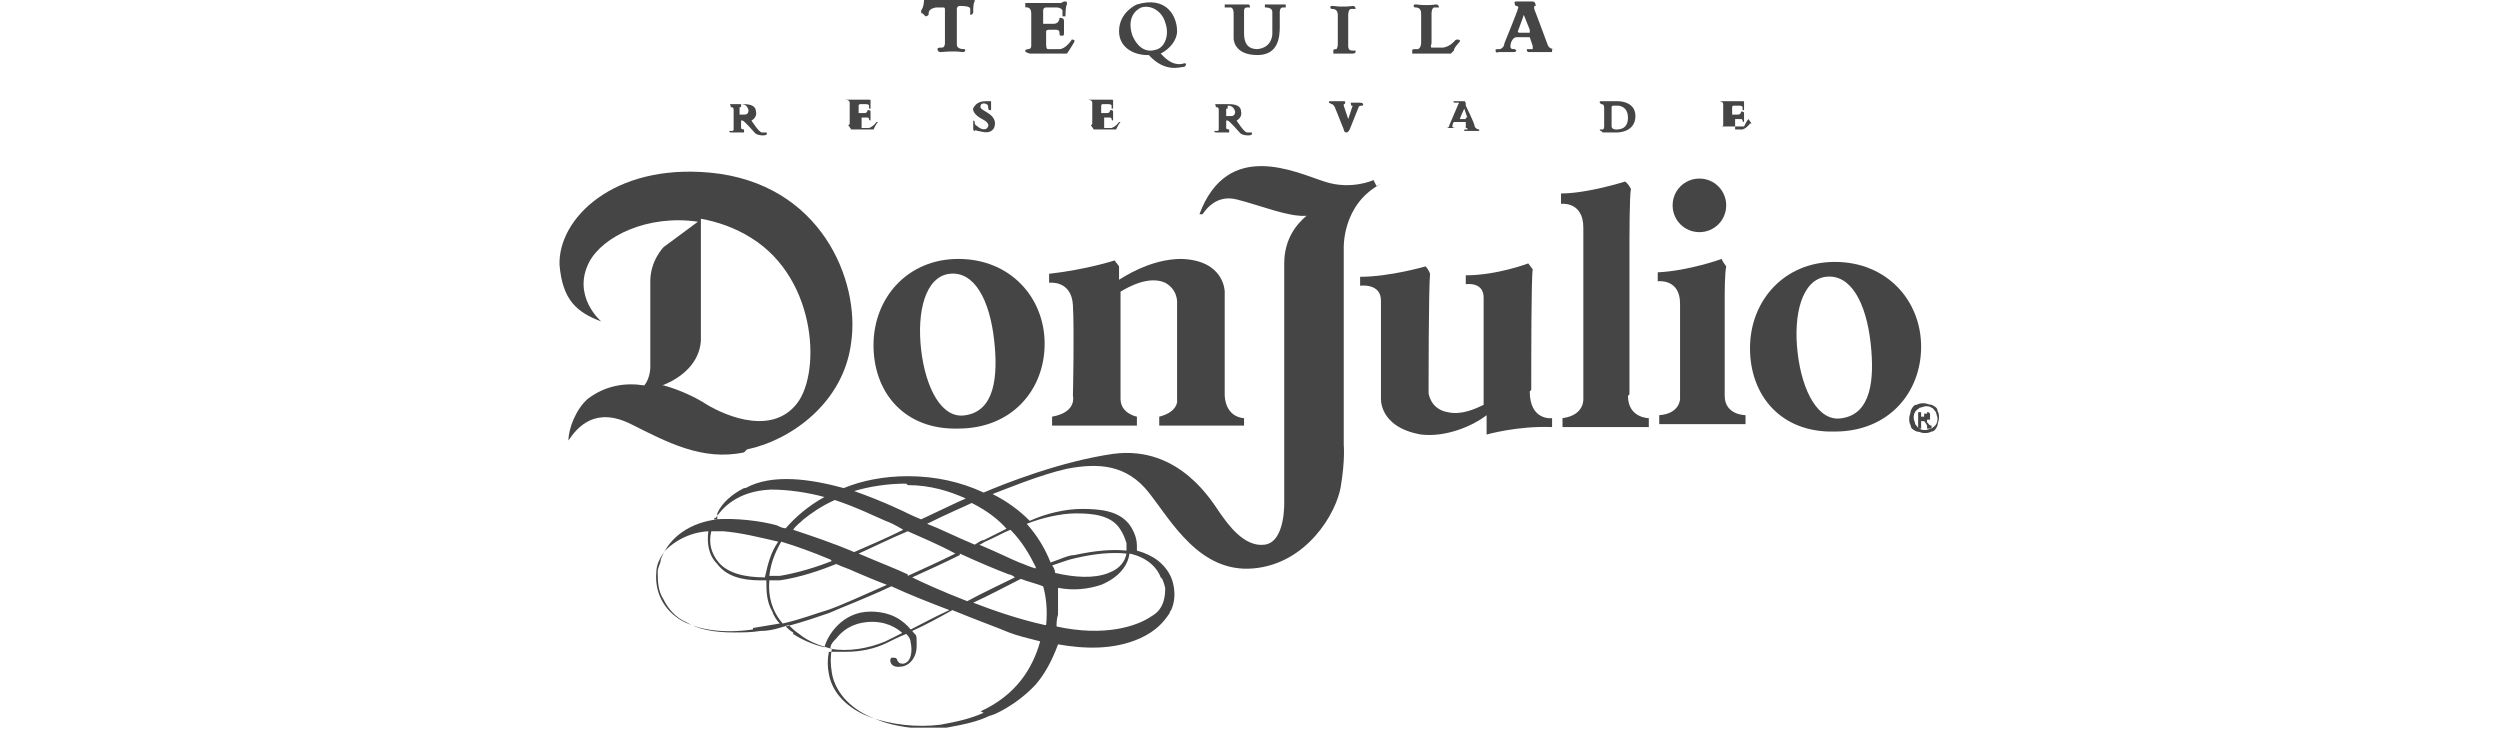
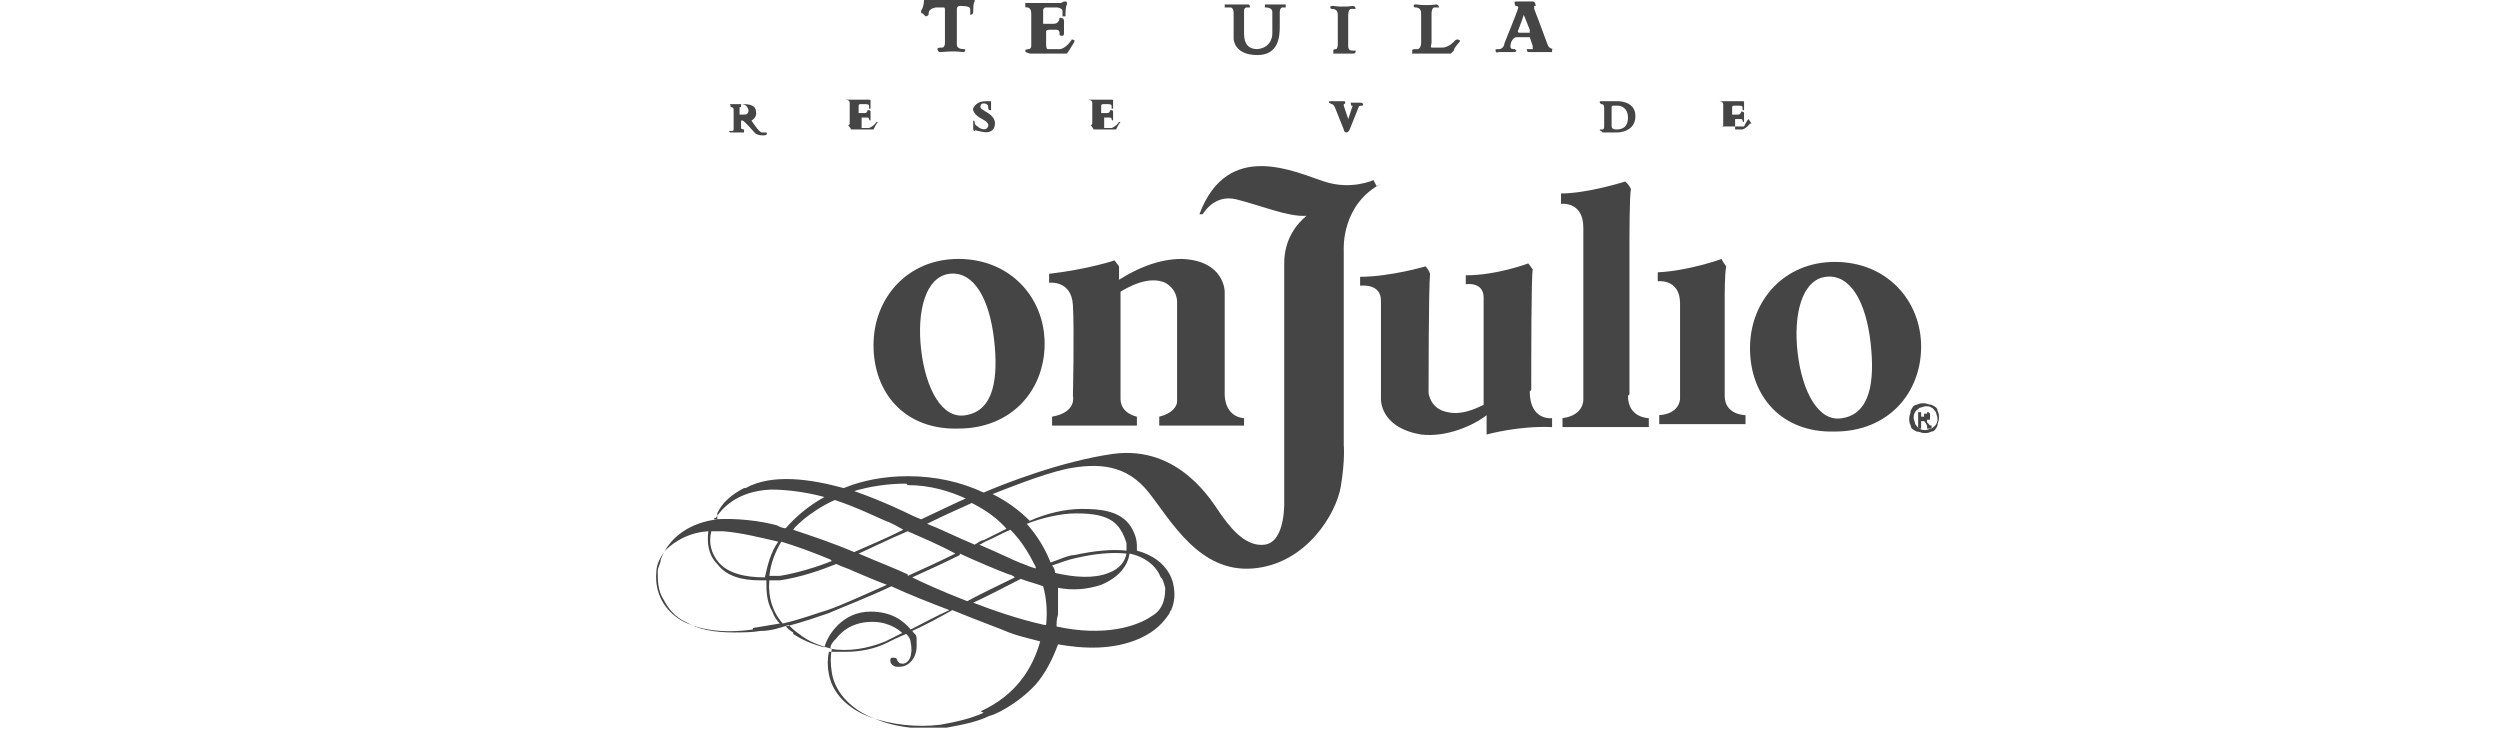
<svg xmlns="http://www.w3.org/2000/svg" id="Capa_1" version="1.1" viewBox="0 0 168 49">
  <defs>
    <style>
      .st0 {
        fill: #454545;
      }
    </style>
  </defs>
  <g id="Don_Julio">
    <path class="st0" d="M69.3,3.3c-.2,0-.4,0-.4.1,0,.1,0,.1.3.2.3,0,2.5,0,2.5,0,0,0,0,0,.2-.3.2-.3.3-.5.3-.5,0,0,0,0,0-.1,0,0-.2-.1-.2,0,0,0-.4.6-.8.6-.5,0-.8,0-.8,0,0,0-.1,0-.1-.3,0,0,0-.5,0-.9,0,0,0-.1.2-.1.2,0,.5,0,.5,0,0,0,.2,0,.2.2,0,.2,0,.2.2.2.1,0,.1-.1.1-.2s0-.6,0-.8c0-.2-.2-.2-.3-.2,0,0,0,.4-.4.4-.3,0-.6,0-.7,0,0-.5,0-.9,0-.9,0,0,0-.2.2-.2h.7s.3,0,.4.2c0,.2,0,.4,0,.4,0,0,.2,0,.2,0,0-.1,0-.7.1-.8,0-.2,0-.2-.2-.2,0,0,0,0-.2.1-.1,0-.9,0-1.2,0-.3,0-1.2,0-1.2,0,0,0,0,0,0,.1,0,0,0,.2,0,.2s.4-.1.4.4c0,.5,0,2.2,0,2.2,0,0,0,.2-.2.2Z" />
    <path class="st0" d="M73.5,8.7c0,0-.2,0-.2,0,0,0,0,0,.2,0,.2,0,1.5,0,1.5,0,0,0,0,0,.1-.2s.2-.3.2-.3c0,0,0,0,0,0,0,0-.1,0-.1,0,0,0-.2.3-.5.4-.3,0-.5,0-.5,0,0,0,0,0,0-.2,0,0,0-.3,0-.5,0,0,0,0,.1,0,.2,0,.3,0,.3,0,0,0,.1,0,.1.1,0,0,0,.1.1.1,0,0,0,0,0-.1s0-.4,0-.5c0-.1-.1-.1-.2-.1,0,0,0,.2-.2.2-.2,0-.4,0-.4,0,0-.3,0-.5,0-.5,0,0,0-.1.1-.1h.4s.2,0,.2.1c0,.1,0,.2,0,.2,0,0,.1,0,.1,0,0,0,0-.4,0-.5,0-.1,0-.1-.1-.1,0,0,0,0-.1,0,0,0-.6,0-.8,0-.2,0-.7,0-.7,0,0,0,0,0,0,0,0,0,0,0,0,0s.3,0,.3.2c0,.3,0,1.4,0,1.4,0,0,0,.1-.1.1Z" />
    <path class="st0" d="M65.4,7.2c-.1.4.4.7.6.8.2.1.5.3.4.5-.1.3-.5.2-.7,0-.2-.1-.2-.2-.2-.3,0,0,0-.1-.1-.1,0,0,0,0,0,.1s0,.3,0,.4c0,.1,0,.2.1.2,0,0,0-.1.2,0,.2,0,.8.3,1.1-.2.2-.5-.1-.8-.4-1-.3-.2-.6-.3-.5-.5,0-.2.4-.2.5,0,0,.1,0,.3.1.3,0,0,.1,0,.1,0,0-.1,0-.3,0-.4,0,0,0-.1,0-.2,0,0-.1,0-.1,0,0,0,0,0-.2,0-.2,0-.7,0-.9.5Z" />
    <path class="st0" d="M82.4.5c0,0,.3,0,.3,0,0,0,.2,0,.2.4,0,.4,0,1.7,0,1.7,0,0,0,1.1,1.6,1.1,1.4,0,1.5-1.2,1.5-1.9s0-1,0-1c0,0,0-.3.2-.3h.2s0,0,0,0c0,0,0-.2,0-.2s-1.3,0-1.3,0c0,0,0,0-.1,0,0,0,0,.2,0,.2.1,0,.5,0,.5.3,0,.4,0,1.5,0,1.5,0,0,0,.9-1,1-.8,0-.9-.6-.9-1.1,0-.5,0-1.5,0-1.5,0,0,0-.2.2-.2,0,0,.2,0,.2,0,0,0,0-.2-.1-.2-.2,0-1.5,0-1.5,0,0,0-.1,0-.1,0,0,0,0,.2,0,.2Z" />
    <path class="st0" d="M89.5,7c.1,0,.2.2.2.2l.6,1.5s0,.2.2.2c.1,0,.2-.2.2-.2l.6-1.5s0-.1.2-.1c.1,0,.1,0,.1-.1,0,0,0-.1-.2-.1-.2,0-.4,0-.6,0-.1,0,0,0,0,.2,0,0,0,0,0,0,0,0,.1,0,.1,0,0,0-.3.9-.3.9,0,0,0,0,0,0,0,0,0,0,0,0l-.3-.9s0,0,0-.1c0,0,.1,0,.1-.1s0-.1-.2-.1c0,0-.4,0-.7,0-.2,0-.2,0-.2.1,0,0,0,0,.2.1Z" />
-     <path class="st0" d="M81.7,8.9c.1,0,.5,0,.9,0,0,0,0,0,0-.1,0,0,0-.1,0-.1,0,0-.2,0-.2-.1s0-.2,0-.5c0,0,0,0,.1,0,.1,0,.8.8.8.8,0,0,.1.2.6.2.2,0,.3-.1.2-.2,0,0-.1,0-.3,0-.2,0-.7-.8-.7-.8,0,0,.4-.2.3-.6,0-.4-.4-.5-.8-.5s-.9,0-.9,0c0,0-.1,0,0,.1,0,0,0,.1,0,.1.1,0,.2,0,.2.2,0,.2,0,1.3,0,1.3,0,0,0,.1-.1.1-.1,0-.2,0-.2,0s0,.1.1.1ZM82.5,7.1c.1,0,.4,0,.5.4,0,.3-.2.3-.3.3,0,0-.2,0-.3,0,0-.3,0-.5,0-.5,0,0,0,0,.1,0Z" />
-     <path class="st0" d="M77.2,3.7c1.1,1.2,2.1.8,2.3.8.2,0,.2-.2.2-.2,0,0,0-.1-.3,0-.7.1-1.2-.5-1.4-.7.6-.3,1.1-.9,1.1-1.5,0-1-.7-2.4-2.7-1.8,0,0-1.2.5-1.2,1.8,0,1.1,1,1.6,1.9,1.6ZM76.7.5c.7-.2,1.4.3,1.6,1,.3.8,0,1.6-.5,1.8-.5.2-1.2.2-1.7-.9-.5-1.5.6-1.9.6-1.9Z" />
    <path class="st0" d="M62.2,1.1c0,0,.1,0,.2-.1,0-.2,0-.4.5-.5.4,0,.5,0,.5,0,0,0,.1,0,.1.1s0,2.3,0,2.3c0,0,0,.3-.2.3-.2,0-.3,0-.3.1,0,0,0,.2.2.2.2,0,.8-.1,1.5,0,.2,0,.2-.2.1-.2-.1,0-.5,0-.5-.3,0-.3,0-2.4,0-2.4,0,0,0-.2.2-.2.2,0,.7,0,.7.2,0,.1,0,.3,0,.4,0,0,.2,0,.2-.2,0-.2,0-.6.1-.7,0-.1,0-.2-.1-.2,0,0,0,0-.2.1-.1,0-.8,0-1.5,0s-1.2,0-1.3-.1c0-.1-.3,0-.3,0,0,0,0,.6-.2.8,0,.2,0,.2.1.2Z" />
    <path class="st0" d="M89.9,3.3c-.2,0-.3,0-.3.1,0,0,0,.2,0,.2s.9,0,1.3,0c.2,0,.2-.1.2-.2,0,0,0,0-.2,0-.1,0-.3,0-.3-.3,0-.3,0-2.1,0-2.1,0,0,0-.4.2-.4.2,0,.3,0,.3,0,0,0,0-.2-.2-.2,0,0-.6.1-1.3,0-.2,0-.2,0-.2.1,0,0,0,.1.1.1.1,0,.4,0,.4.4s0,2,0,2c0,0,0,.3-.2.4Z" />
    <path class="st0" d="M107.7,8.9c.1,0,1,0,1,0,0,0,1.2,0,1.2-1.1,0-.9-.9-1-1.2-1-.2,0-.8,0-1,0-.2,0-.2,0-.2.1,0,0,0,0,.1.1.1,0,.2,0,.2.3,0,.2,0,1.2,0,1.2,0,0,0,.2-.1.2-.1,0-.2,0-.2,0,0,0,0,.1.1.1ZM108.3,7.2c0-.1.1-.1.1-.1,0,0,0,0,.3,0,.3,0,.7.2.7.8,0,.8-.6.8-.8.8-.3,0-.3-.2-.3-.2v-1.3Z" />
    <path class="st0" d="M104.5,3.3c-.1,0-.4,0-.5-.3-.1-.3-.9-2.4-.9-2.4,0,0,0-.2,0-.2.1,0,.1,0,.1,0,0,0,0,0,0,0s0-.3-.2-.3c0,0-.7,0-1.1,0-.2,0-.1.1-.1.2,0,0,0,.1.1.1,0,0,.2,0,.1.2,0,.1-.9,2.3-.9,2.3,0,0,0,.3-.3.4-.3,0-.3,0-.3.1,0,0,0,.2.2.1.1,0,.7,0,1,0,.2,0,.2-.1.2-.1s0,0-.1-.1c-.2,0-.3,0-.3-.2,0,0,0-.3.2-.5,0,0,.1-.1.2-.1.2,0,.6,0,.7,0,0,0,.2,0,.2,0l.2.6s0,.2,0,.2c0,0-.4,0-.4,0,0,0,0,.2.1.2,0,0,1,0,1.4,0,.2,0,.2,0,.2,0s0-.1,0-.2ZM102.7,2.2c0,0-.4,0-.6,0,0,0-.1,0-.1-.1.2-.5.4-1.1.4-1.1l.4,1c0,0,0,.1,0,.2Z" />
    <path class="st0" d="M117.7,8.3s-.1,0-.1,0c0,0-.2.3-.5.4-.3,0-.5,0-.5,0,0,0,0,0,0-.2,0,0,0-.3,0-.5,0,0,0,0,.1,0,.2,0,.3,0,.3,0,0,0,.1,0,.1.1,0,0,0,.1.1.1,0,0,0,0,0-.1s0-.4,0-.5c0-.1-.1-.1-.2-.1,0,0,0,.2-.2.2-.2,0-.4,0-.4,0,0-.3,0-.5,0-.5,0,0,0-.1.1-.1h.4s.2,0,.2.1c0,.1,0,.2,0,.2,0,0,.1,0,.1,0s0-.4,0-.5c0-.1,0-.1-.1-.1,0,0,0,0-.1,0,0,0-.6,0-.8,0-.2,0-.7,0-.7,0,0,0,0,0,0,0,0,0,0,0,0,0s.3,0,.3.2c0,.3,0,1.4,0,1.4,0,0,0,.1-.1.1,0,0-.2,0-.2,0,0,0,0,0,.2,0,.2,0,1.5,0,1.5,0,0,0,0,0,.1-.2.1-.2.2-.3.2-.3,0,0,0,0,0,0Z" />
    <path class="st0" d="M95.2,3.3c-.2,0-.3,0-.3.1,0,0,0,.2,0,.2h2.6s0,0,.2-.2c0-.2.4-.6.4-.6,0,0,0,0,0-.1-.2-.1-.3,0-.3,0,0,0-.4.5-.9.5-.6,0-.7,0-.7,0,0,0-.1,0,0-.3V.9s0-.4.2-.4c.2,0,.3,0,.3,0,0,0,0-.2-.2-.2,0,0-.6.1-1.3,0-.2,0-.2,0-.2.1,0,0,0,.1.1.1.1,0,.4,0,.4.4s0,2,0,2c0,0,0,.3-.2.4Z" />
-     <path class="st0" d="M98,6.9c0,0,0,0,0,0,0,0,.1,0,0,.1,0,0-.6,1.4-.6,1.4,0,0,0,.2-.2.2-.2,0-.2,0-.2,0,0,0,0,0,.1,0,0,0,.4,0,.6,0,.1,0,.1,0,.1,0s0,0,0,0c0,0-.2,0-.2-.1,0,0,0-.2.1-.3,0,0,0,0,.1,0,.1,0,.4,0,.5,0,0,0,.1,0,.2,0v.4c.1,0,.2.1.1.1,0,0-.2,0-.2,0,0,0,0,.1,0,.1,0,0,.6,0,.9,0,0,0,.1,0,.1,0s0,0,0-.1c0,0-.2,0-.3-.2,0-.2-.6-1.4-.6-1.4,0,0,0,0,0-.1,0,0,0,0,0,0,0,0,0,0,0,0s0-.2-.1-.2c0,0-.4,0-.7,0-.1,0,0,0,0,.1ZM98.5,7.9s0,0,0,.1c0,0-.3,0-.4,0,0,0,0,0,0,0,.1-.3.3-.7.3-.7l.2.6Z" />
    <path class="st0" d="M57.2,8.7c0,0-.2,0-.2,0,0,0,0,0,.2,0,.2,0,1.5,0,1.5,0,0,0,0,0,.1-.2.1-.2.2-.3.2-.3,0,0,0,0,0,0,0,0-.1,0-.1,0,0,0-.2.3-.5.4-.3,0-.5,0-.5,0,0,0,0,0,0-.2,0,0,0-.3,0-.5,0,0,0,0,.1,0,.2,0,.3,0,.3,0,0,0,.1,0,.1.1,0,0,0,.1.1.1,0,0,0,0,0-.1s0-.4,0-.5c0-.1-.1-.1-.2-.1,0,0,0,.2-.2.2-.2,0-.4,0-.4,0,0-.3,0-.5,0-.5,0,0,0-.1.1-.1h.4s.2,0,.2.1c0,.1,0,.2,0,.2,0,0,.1,0,.1,0,0,0,0-.4,0-.5,0-.1,0-.1-.1-.1,0,0,0,0-.1,0,0,0-.6,0-.8,0-.2,0-.7,0-.7,0,0,0,0,0,0,0,0,0,0,0,0,0s.3,0,.3.2c0,.3,0,1.4,0,1.4,0,0,0,.1-.1.1Z" />
    <path class="st0" d="M49.1,8.9c.1,0,.5,0,.9,0,0,0,0,0,0-.1,0,0,0-.1,0-.1,0,0-.2,0-.2-.1s0-.2,0-.5c0,0,0,0,.1,0,.1,0,.8.8.8.8,0,0,.1.2.6.2.2,0,.3-.1.2-.2,0,0-.1,0-.3,0-.2,0-.7-.8-.7-.8,0,0,.4-.2.3-.6,0-.4-.4-.5-.8-.5s-.9,0-.9,0c0,0-.1,0,0,.1,0,0,0,.1,0,.1.1,0,.2,0,.2.2,0,.2,0,1.3,0,1.3,0,0,0,.1-.1.1-.1,0-.2,0-.2,0s0,.1.1.1ZM49.8,7c.1,0,.4,0,.5.4,0,.3-.2.3-.3.3,0,0-.2,0-.3,0,0-.3,0-.5,0-.5,0,0,0,0,.1,0Z" />
-     <path class="st0" d="M114.2,15.6c1,0,1.8-.8,1.8-1.8s-.8-1.8-1.8-1.8-1.8.8-1.8,1.8.8,1.8,1.8,1.8Z" />
    <path class="st0" d="M130.2,27.6c0-.2-.2-.3-.4-.4-.2,0-.3-.1-.5-.1s-.3,0-.5.1c-.2,0-.3.2-.4.4,0,.2-.1.3-.1.5s0,.3.1.5c0,.2.2.3.4.4.2,0,.3.1.5.1s.3,0,.5-.1c.2,0,.3-.2.4-.4,0-.2.1-.3.1-.5s0-.3-.1-.5ZM130.1,28.5c0,.1-.2.2-.3.3-.1,0-.3.1-.4.1s-.3,0-.4-.1c-.1,0-.2-.2-.3-.3,0-.1-.1-.3-.1-.4s0-.3.1-.4c0-.1.2-.2.3-.3.1,0,.3-.1.4-.1s.3,0,.4.1c.1,0,.2.2.3.3,0,.1.1.3.1.4s0,.3-.1.4Z" />
-     <path class="st0" d="M50.2,30.2c2.9-.6,6.5-3.1,7-7.2.6-4.1-2-10.7-9.5-11.4-6.5-.6-10.2,3.1-10.1,6.2.2,2.4,1.2,3.2,2.8,3.8,0,0-2-1.7-.8-4,.9-1.7,3.9-3.2,7.3-2.7l-2.3,1.7s-.9.9-.9,2.3,0,5.8,0,5.8c0,0,0,.7-.4,1.2-1.3-.2-2.6,0-3.8.9-.8.7-1.3,2-1.3,2.8.6-.9,1.8-2.3,4.2-1.1,2.4,1.2,4.8,2.5,7.6,1.9ZM44.5,25.9c1.3-.5,2.5-1.5,2.6-3,0-2.4,0-7.6,0-8.2,1.1.2,2.3.6,3.4,1.3,4.5,2.8,4.7,9.4,2.9,11.3-1.8,2-5,.5-6.2-.3-.5-.3-1.5-.8-2.6-1.1Z" />
    <path class="st0" d="M109.5,26.5c0-1.5,0-10.4,0-10.4,0,0,0-3,.1-3.4-.2-.4-.4-.5-.4-.5,0,0-2.5.8-4.3.8v.7s1.5-.2,1.5,1.6v11.5s.1,1.1-1.4,1.3v.6s5.8,0,5.8,0v-.6s-1.4,0-1.4-1.5Z" />
    <path class="st0" d="M129.5,28.2s0,0,0,0c0,0,.2,0,.2,0,0,0,0-.1,0-.2s0-.1,0-.2c0,0,0,0-.1-.1,0,0-.1,0-.3,0h-.4v1.1h.2v-.5h.1c0,0,.1,0,.1,0,0,0,.1.1.2.3v.2h.3v-.2c-.2,0-.2-.2-.3-.2ZM129.3,28h-.2v-.3h.2c0,0,.1,0,.2,0,0,0,0,0,0,0,0,0,0,0,0,0,0,0,0,0,0,.1,0,0-.1,0-.2,0Z" />
    <path class="st0" d="M92.5,12.5l-.2-.4s-1.5.7-3.3.1c-1.9-.6-6.5-2.9-8.4,2.2h.2c0,.1.7-1.4,2.3-1,1.6.4,3.5,1.2,4.7,1.1-.6.5-1.5,1.5-1.5,3.2,0,1.8,0,16,0,16,0,0,.1,2.7-1.3,2.9-1.4.2-2.5-1.4-3-2.1-.5-.7-2.7-4.6-7.2-4-3.5.5-7.3,2-8.7,2.6-1.5-.7-3.2-1.1-5.1-1.1-1.6,0-3.1.3-4.3.8-2.2-.6-4.8-1-6.6,0,0,0,0,0-.1,0,0,0,0,0,0,0-.8.4-1.5,1-1.8,1.7,0,0,0,0,0,.1,0,0,0,.1,0,.2,0,0,0,0,0,.1-1.7.2-3.2,1.1-3.8,2.7,0,.3-.2.5-.2.8,0,.6,0,1.3.4,1.9.3.6.8,1.2,1.5,1.5.8.5,1.9.7,3.2.7.6,0,1.2,0,1.8-.1.7,0,1.3-.2,1.9-.4.2.2.4.4.7.6.6.5,1.4.8,2.2,1-.1.5-.1,1,0,1.6.1.7.5,1.4,1,1.9.5.5,1.1.9,1.9,1.2.7.3,1.5.5,2.4.6.3,0,.7,0,1,0s.9,0,1.4,0c1.1-.2,2.1-.4,2.9-.8.2,0,1.8-.7,3.1-2.1.6-.7,1.1-1.6,1.5-2.7,1.7.3,3.7.4,5.5-.4,1.1-.5,1.6-1.1,2-1.7,0,0,0-.1.1-.2.5-1.1,0-2.2,0-2.2-.4-.9-1.2-1.5-2.3-1.8,0,0,0-.2,0-.3h0s0,0,0,0c0-.4-.1-.8-.4-1.3-.7-1.1-2.1-1.2-3.3-1.2-1.1,0-2.4.3-3.5.8-.7-.7-1.5-1.3-2.5-1.8.8-.3,3.2-1.3,5-1.7,2.1-.4,4-.3,5.5,1.6,1.5,1.9,3.4,5.4,7,5.1,3.6-.3,5.6-3.7,5.9-5.5.3-1.8.2-2.8.2-2.8v-13.1s-.2-3.1,2.6-4.5ZM61,32.6c1.5,0,2.8.4,3.9.9-.5.2-1.7.8-3,1.4-.5-.2-.9-.4-.9-.4,0,0-1.6-.8-3.6-1.5,1-.3,2.2-.5,3.5-.5ZM61,38.6c-.6-.3-1.9-.8-3.3-1.4.9-.4,2.1-1,3.3-1.5.9.4,2.1.9,3.2,1.5-1,.5-2.1,1-3.2,1.5ZM64.5,37.2c1.3.6,2.5,1.1,3.3,1.4.1,0,.3.1.4.2-1,.5-2.1,1-3.2,1.6-1.8-.7-3.1-1.3-3.7-1.6,1.1-.5,2.2-1,3.2-1.5ZM59.5,35c.3.1.7.3,1.2.6-1.2.6-2.4,1.1-3.3,1.5-1.4-.6-2.9-1.1-4.1-1.5.2-.3.5-.5.7-.7.5-.4,1.2-.9,2.1-1.3,1.5.5,2.7,1.1,3.4,1.4ZM55.9,37.7c-1,.4-2.3.8-3.5,1-.2,0-.5,0-.7,0,.1-.9.4-1.6.8-2.3,1,.3,2.1.7,3.3,1.2ZM48.1,34.8c.4-.6,1.4-1.8,3.7-1.9,1.2,0,2.5.2,3.6.5-1.1.6-2,1.4-2.6,2.1-.2,0-.4-.1-.6-.2-1.1-.3-2.7-.5-4.2-.4,0,0,0,0,0-.1ZM47.8,35.7c.3,0,.5,0,.8,0,1.2.1,2.4.4,3.7.7-.5.7-.7,1.5-.9,2.4-1.4,0-2.5-.3-3.1-1-.5-.6-.7-1.3-.5-2.1ZM50.6,42.3c-2.1.3-3.7,0-4.8-.6-1.2-.7-1.8-1.9-1.7-3.2,0-.6.3-1.1.6-1.5.2-.2,1.2-1.2,2.9-1.3-.1.8,0,1.6.6,2.2.6.8,1.6,1.1,2.9,1.1s.2,0,.4,0c0,.7,0,1.4.4,2.1.1.3.3.6.5.8-.6.1-1.2.2-1.8.3ZM52.6,41.9c-.7-.8-1-1.8-.9-2.9.2,0,.5,0,.7,0,1.4-.2,2.8-.7,3.8-1.1.4.2.8.3,1.2.5.7.3,1.4.6,2.2.9-1.6.7-3.1,1.4-4,1.7-.7.2-1.7.6-3,.9ZM53.3,42.5c-.2-.1-.4-.3-.5-.4,1.2-.3,2.3-.7,2.9-.9.9-.4,2.5-1,4.2-1.8,1.3.6,2.6,1.1,3.9,1.6-.9.4-1.8.9-2.6,1.3-.5-.6-1.3-1.2-2.7-1.2-1.9,0-2.9,1.6-3.1,2.4-.8-.2-1.5-.5-2.1-.9ZM60.7,42.5c-.4.2-.8.4-1.2.6-1.2.5-2.5.7-3.7.5,0-.3.2-.5.4-.7.4-.5,1-1,2.1-1.1,1.2-.1,2,.4,2.4.8ZM66.1,47.9c-.9.4-1.8.6-2.9.8-1.6.2-3.3,0-4.7-.5-1.1-.4-2.5-1.3-2.8-2.9-.1-.5-.1-1,0-1.5.2,0,.3,0,.5,0,.2,0,.5,0,.7,0,.9,0,1.9-.2,2.7-.6.4-.2.8-.4,1.3-.6.2.2.3.4.3.6.1.4.1,1.3-.5,1.4-.3,0-.3-.1-.4-.2,0,0,0-.2-.2-.2,0,0-.1,0-.2,0-.2.2,0,.7.6.6.5,0,1.1-.5,1.1-1.4s0-.6-.3-1c.9-.4,1.8-.9,2.7-1.4,1.7.7,3.1,1.2,3.8,1.5.5.2,1.3.4,2.1.6-.5,1.8-1.6,3.6-4,4.7ZM70.2,42c-1.8-.4-3.5-1-4.8-1.5,1.1-.5,2.2-1.1,3.2-1.6.5.2,1,.3,1.5.5.2.7.3,1.6.2,2.6ZM70.7,38c.6-.2,1.1-.4,1.6-.5h0c1.3-.3,2.4-.4,3.4-.3-.1.5-.4,1-1.2,1.3-1,.4-2.3.3-3.6,0,0-.2-.1-.4-.2-.5ZM78.1,38.9h0s.1.2.2.6c0,.4,0,1.4-.9,1.9-1,.7-3.2,1.4-6.4.7,0-.2,0-.5.1-.8,0-.6,0-1.2,0-1.8,1,.2,2,.1,2.9-.2,1.2-.5,1.8-1.3,1.9-2.1,1,.2,1.8.8,2.1,1.6ZM72.3,34.5c1.1,0,2.4.1,3,1.1.2.3.3.6.4.9,0,.1,0,.3,0,.5-1-.1-2.1,0-3.5.3-.4,0-1,.3-1.6.5-.4-1-.9-1.8-1.6-2.6,1-.4,2.3-.7,3.3-.7ZM69.6,38.2s0,0,0,0c-.4-.1-.8-.3-1.1-.4-.5-.2-1.5-.7-2.7-1.2.1,0,.2-.1.4-.2.7-.3,1.2-.6,1.7-.8.8.8,1.3,1.7,1.7,2.5ZM67.7,35.5c-.4.2-1,.5-1.6.8-.2,0-.4.2-.6.3-1.2-.5-2.4-1.1-3.2-1.4,1.4-.7,2.6-1.2,3-1.4,1,.5,1.8,1.1,2.4,1.8Z" />
    <path class="st0" d="M102.9,26.2c0-2.1,0-7.6.1-8.1l-.3-.4s-2.1.8-4.2.8v.6s1.2-.2,1.2.9c0,1,0,6.2,0,7.2-.6.3-1.5.7-2.4.5-1.2-.2-1.3-1.3-1.3-1.3,0,0,0-7.1.1-8-.1-.3-.3-.5-.3-.5,0,0-2.4.7-4.4.7v.6s1.4-.2,1.4,1c0,1.2,0,6.5,0,6.5,0,0-.2,2,2.7,2.5,1.7.2,3.5-.6,4.4-1.3v1.3s2.1-.6,4.4-.5v-.6s-1.5.2-1.5-1.8Z" />
    <path class="st0" d="M115.9,26.7c0-1.3,0-6.9,0-6.9,0,0,0-1.4.1-1.9-.3-.4-.3-.5-.3-.5,0,0-2.2.8-4.3.9v.6s1.5-.2,1.5,1.5c0,1.7,0,6.4,0,6.4,0,0,0,1-1.4,1.1v.6s5.8,0,5.8,0v-.6s-1.4,0-1.4-1.3Z" />
    <path class="st0" d="M79.4,17.4c-1.6,0-3.1.7-4.2,1.4,0-.2,0-.6,0-.9l-.3-.4s-1.8.6-4.4.9v.6s1.5-.2,1.6,1.5c.1,1.7,0,6.1,0,6.1,0,0,.3,1.1-1.4,1.4v.6h5.7v-.6s-1.1-.2-1.1-1.2c0-.8,0-5.6,0-7.2.5-.3,1.9-1.1,3-.6.9.5.8,1.4.8,1.4v6.6s0,.7-1.2,1v.6h5.7s0-.5,0-.5c0,0-1.2,0-1.3-1.5,0-1.4,0-7,0-7,0,0,0-2.1-2.9-2.2Z" />
    <path class="st0" d="M64.4,28.8c3.6,0,5.8-2.6,5.8-5.7s-2.3-5.7-5.8-5.7c-3.4,0-5.7,2.6-5.7,5.8s2.1,5.7,5.7,5.6ZM63.8,18.4c1.7-.2,2.7,1.8,3,4.4.3,2.6,0,4.8-1.9,5.1-1.6.3-2.7-1.8-3-4.4-.3-2.6.3-4.9,1.9-5.1Z" />
    <path class="st0" d="M123.3,17.6c-3.4,0-5.7,2.6-5.7,5.8s2.1,5.7,5.7,5.6c3.6,0,5.8-2.6,5.8-5.7s-2.3-5.7-5.8-5.7ZM123.8,28.1c-1.6.3-2.7-1.8-3-4.4-.3-2.6.3-4.9,1.9-5.1,1.7-.2,2.7,1.8,3,4.4.3,2.6,0,4.8-1.9,5.1Z" />
  </g>
</svg>